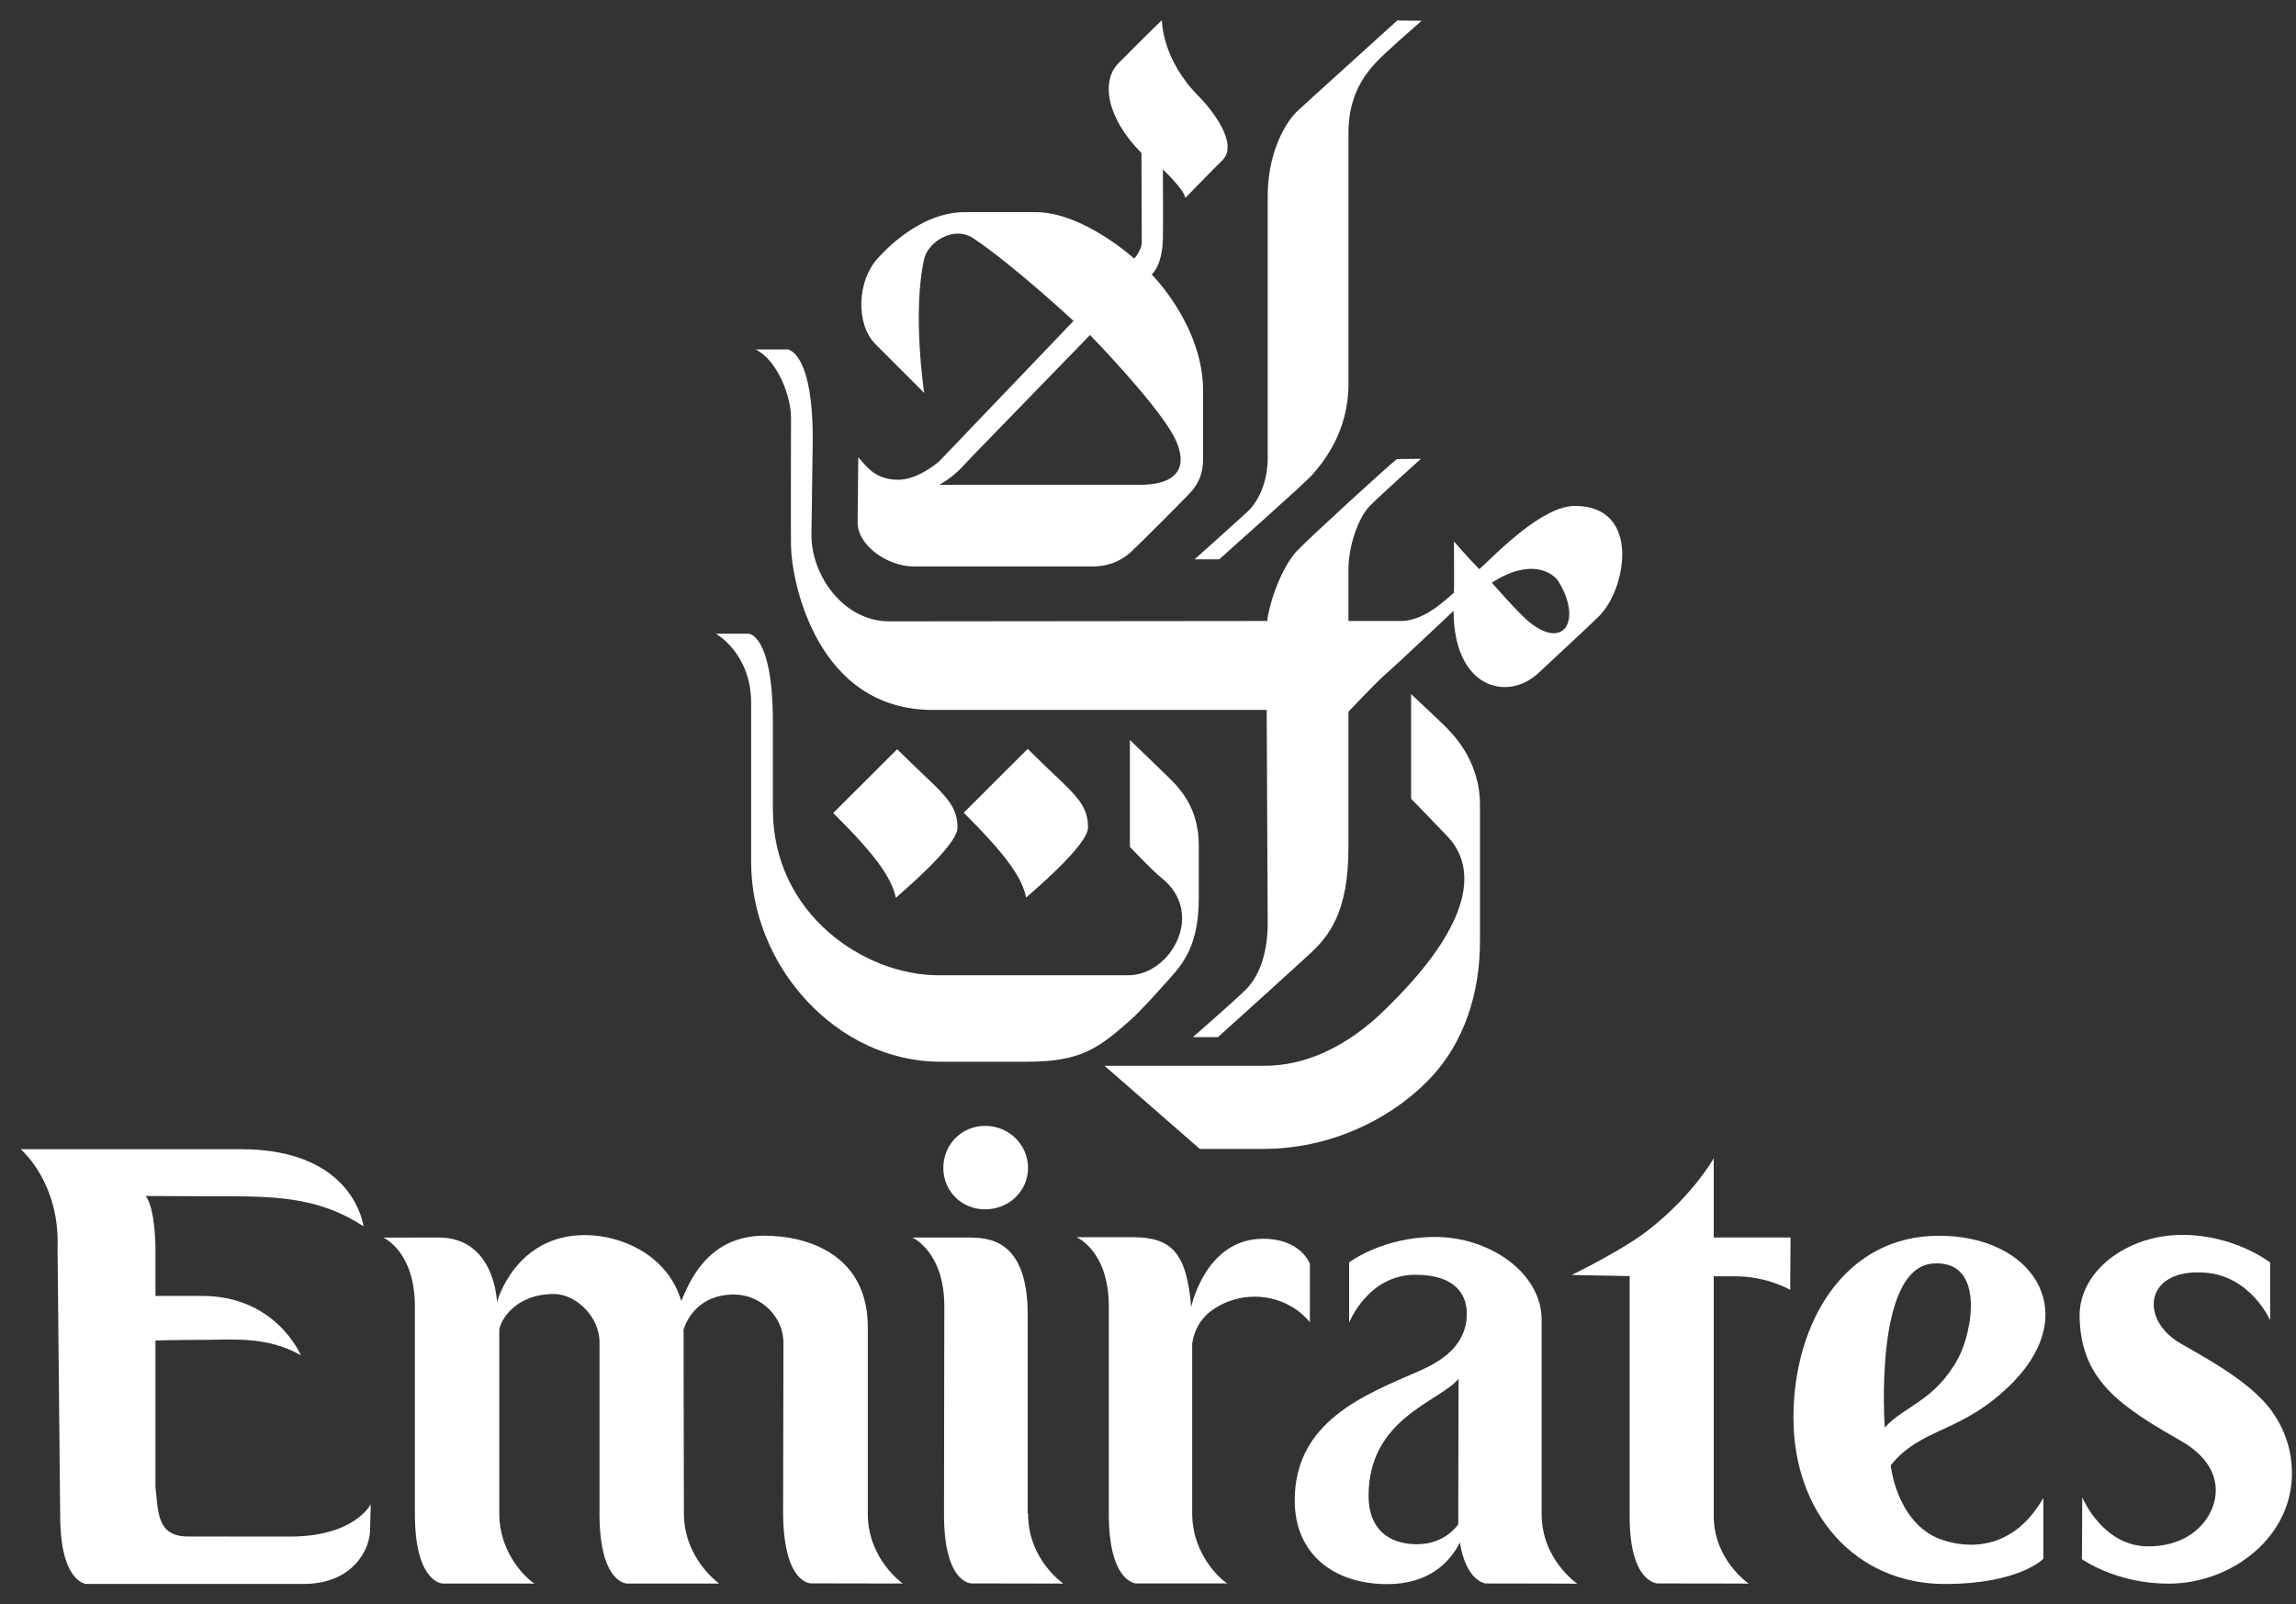
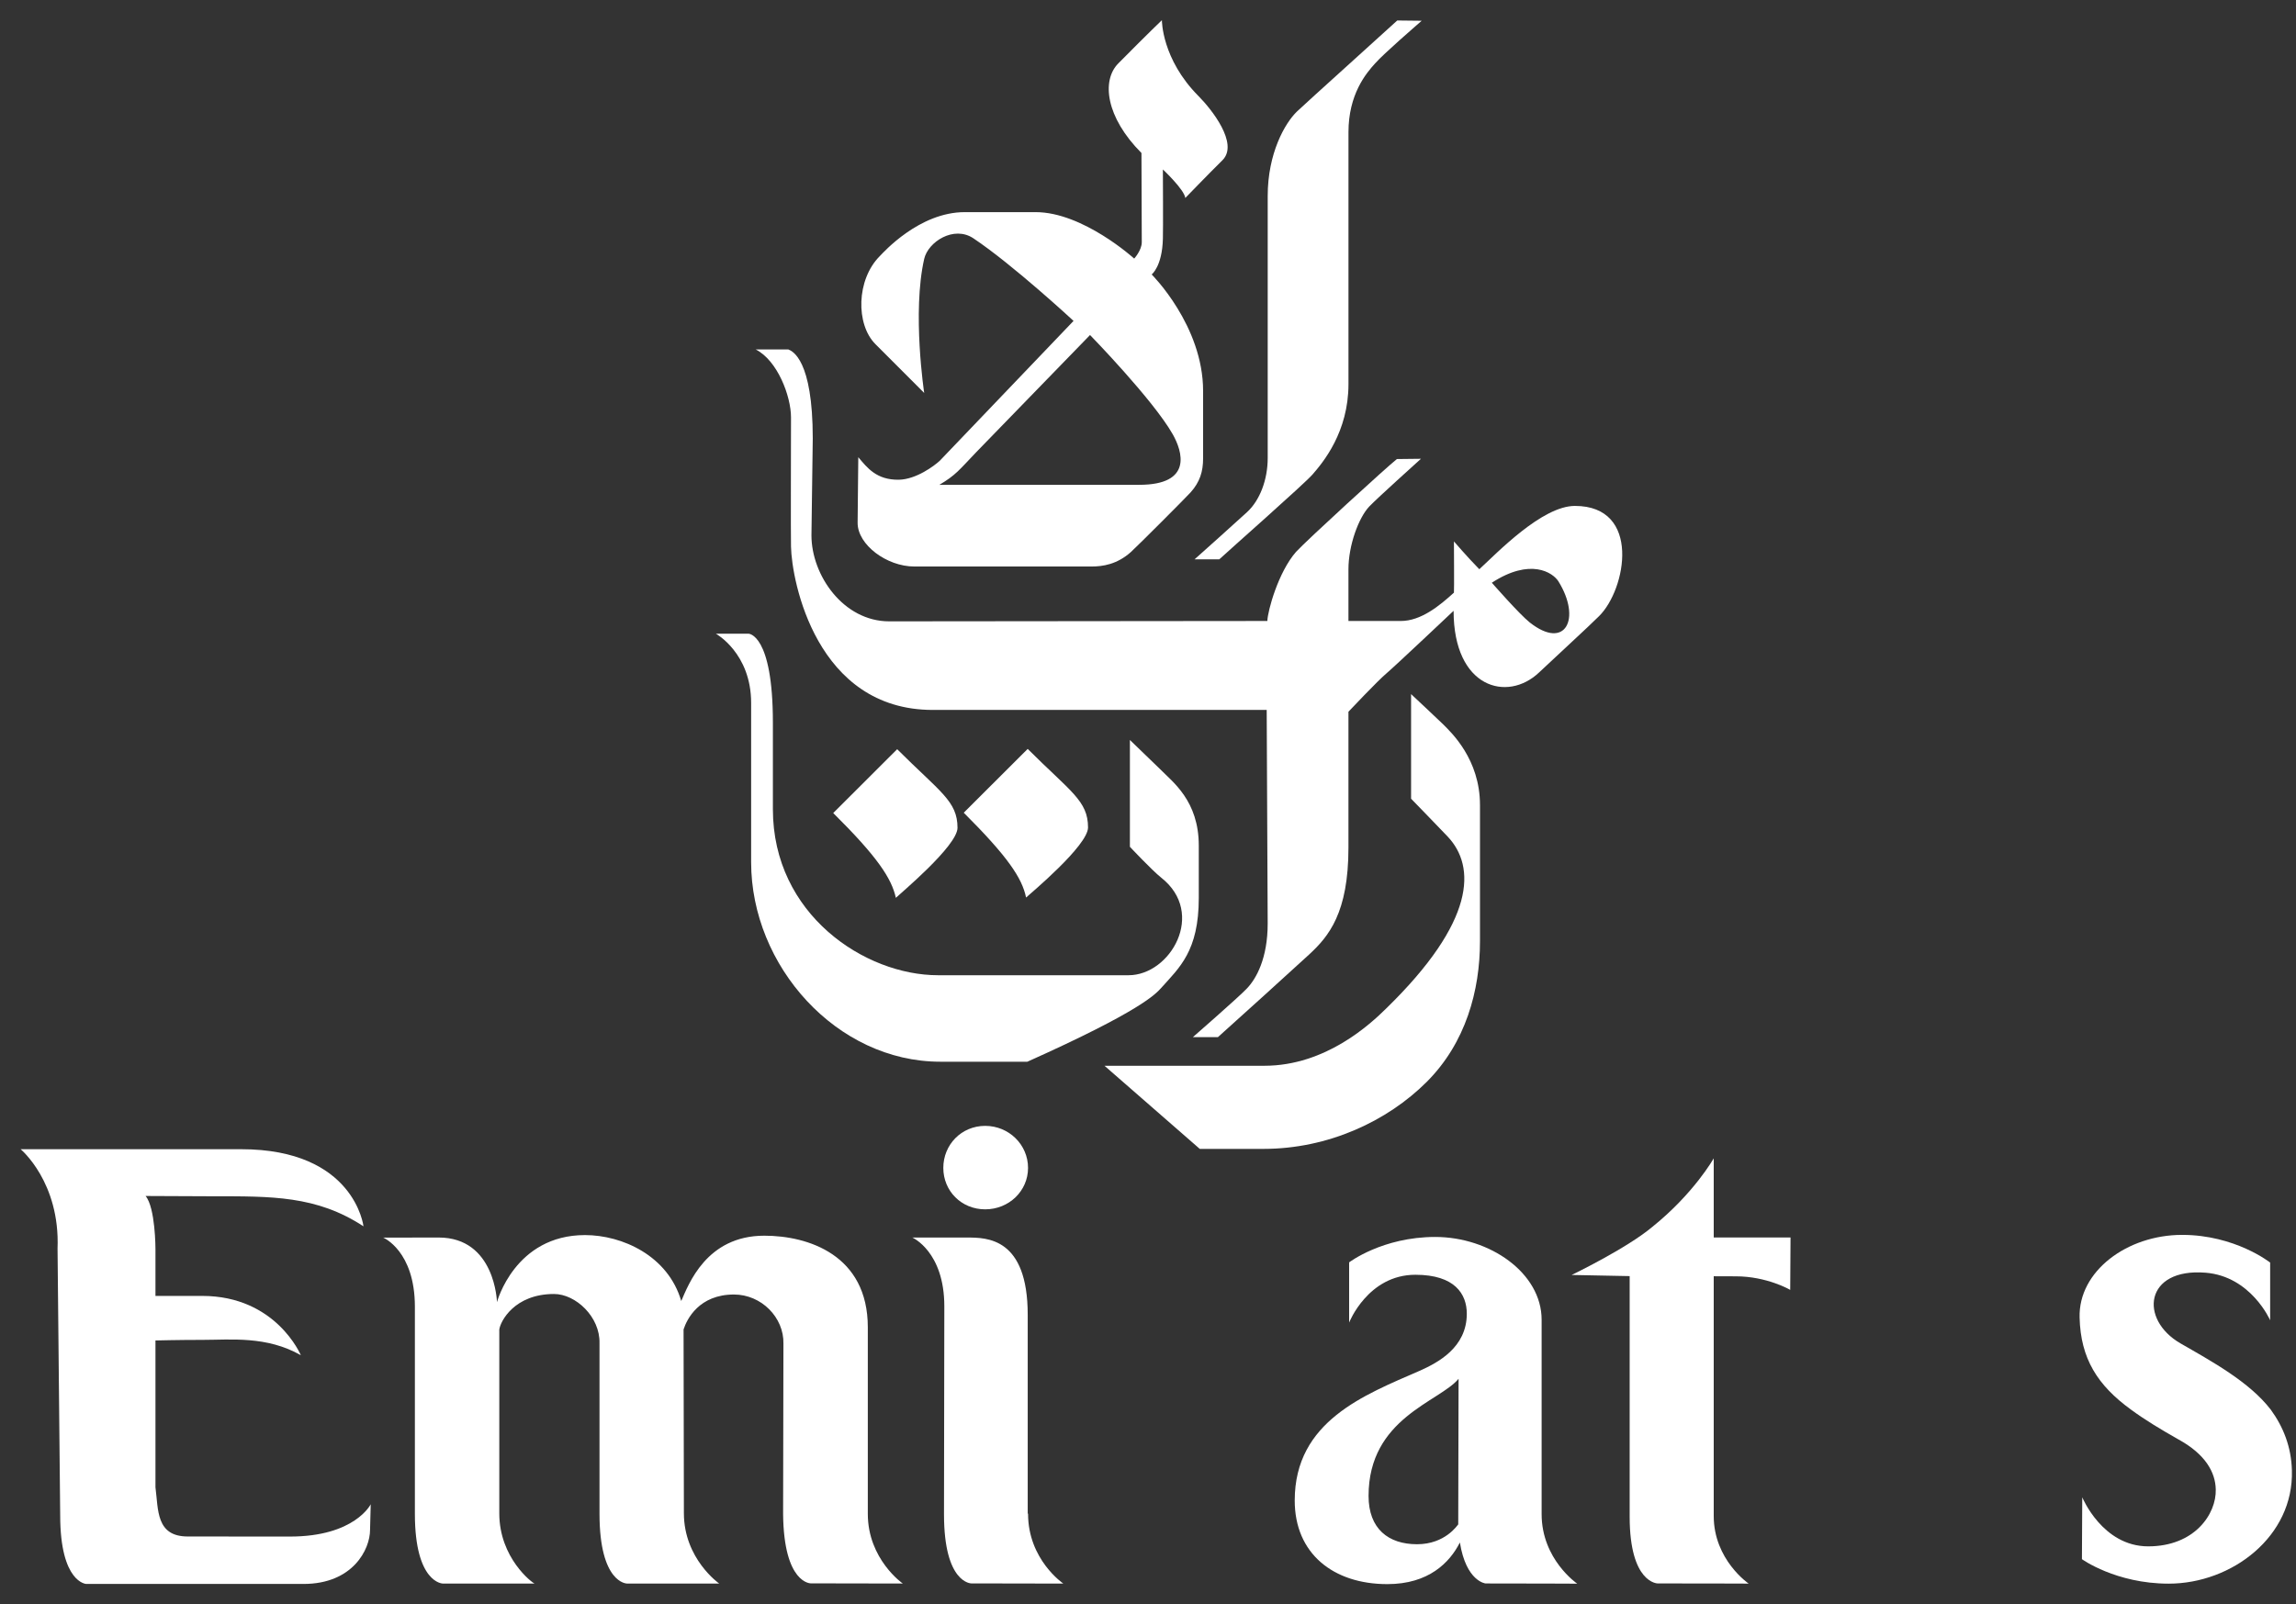
<svg xmlns="http://www.w3.org/2000/svg" width="93" height="65" viewBox="0 0 93 65" fill="none">
  <rect x="0" y="0" width="93" height="65" fill="#333333" stroke="none" />
  <path d="M52.537 4.515C52.043 4.989 51.349 6.216 51.349 7.936C51.349 8.347 51.349 18.204 51.349 18.557C51.349 19.439 51.029 20.278 50.508 20.753C50.227 21.008 48.492 22.577 48.385 22.663H49.386C49.693 22.373 52.844 19.597 53.165 19.223C53.592 18.733 54.62 17.501 54.62 15.563C54.62 15.107 54.62 5.768 54.62 5.355C54.62 3.825 55.328 2.974 55.702 2.566C56.076 2.147 57.278 1.113 57.585 0.841L56.596 0.83C56.316 1.093 52.871 4.194 52.537 4.515Z" fill="white" />
  <path d="M44.738 43.181L48.597 46.549H51.174C53.805 46.549 56.195 45.424 57.784 43.84C59.373 42.255 59.947 40.13 59.947 38.14C59.947 36.69 59.947 32.882 59.947 32.617C59.947 30.762 58.785 29.681 58.465 29.357C58.291 29.183 57.156 28.123 57.156 28.123V32.361C57.156 32.361 58.398 33.638 58.638 33.895C59.786 35.112 59.773 37.324 56.155 40.853C55.527 41.473 53.711 43.181 51.214 43.181C50.867 43.181 44.738 43.181 44.738 43.181Z" fill="white" />
  <path d="M55.46 20.524C55.033 20.977 54.619 22.089 54.619 23.069C54.619 23.613 54.619 25.16 54.619 25.16C54.619 25.16 56.328 25.16 56.742 25.16C57.556 25.16 58.304 24.547 58.892 24.012C58.905 23.985 58.892 21.936 58.892 21.936C58.892 21.936 59.426 22.559 59.92 23.063C60.628 22.414 62.457 20.498 63.792 20.498C66.489 20.498 65.875 23.88 64.767 24.967C64.42 25.319 62.831 26.78 62.337 27.249C61.055 28.462 58.878 27.881 58.878 24.748C58.878 24.748 56.528 26.968 56.181 27.263C55.821 27.56 54.619 28.837 54.619 28.837C54.619 28.837 54.619 33.815 54.619 34.345C54.619 36.989 53.818 37.941 53.03 38.67C52.683 38.993 49.839 41.572 49.331 42.022H48.317C48.317 42.022 50.146 40.425 50.493 40.063C50.894 39.653 51.348 38.813 51.348 37.419C51.348 37.068 51.308 28.764 51.308 28.764C51.308 28.764 38.369 28.764 37.782 28.764C33.068 28.764 32.067 23.542 32.04 22.144C32.027 21.731 32.04 17.561 32.04 16.913C32.04 16.051 31.493 14.605 30.611 14.159H31.933C32.093 14.223 32.921 14.561 32.921 17.764C32.921 17.764 32.868 21.49 32.868 21.689C32.868 23.311 34.163 25.175 36.019 25.175C36.406 25.175 51.334 25.16 51.334 25.16C51.348 24.748 51.775 23.184 52.496 22.36C52.923 21.893 56.208 18.889 56.582 18.599L57.556 18.588C57.41 18.723 55.821 20.148 55.46 20.524ZM60.427 23.61C60.427 23.61 61.536 24.88 61.963 25.22C63.418 26.367 64.059 25.057 63.124 23.554C62.898 23.197 61.99 22.593 60.427 23.61Z" fill="white" />
  <path d="M44.071 33.525C44.071 34.262 41.708 36.228 41.561 36.365C41.401 35.57 40.8 34.689 39.037 32.928L41.627 30.343C43.363 32.076 44.071 32.444 44.071 33.525Z" fill="white" />
  <path d="M48.545 3.892C49.065 4.414 50.187 5.816 49.519 6.488C48.919 7.081 48.011 8.021 48.011 8.021C47.971 7.68 47.103 6.866 47.103 6.866C47.103 6.866 47.116 9.364 47.103 9.671C47.076 10.798 46.649 11.12 46.649 11.12C46.649 11.12 48.732 13.187 48.732 15.842C48.732 17.13 48.732 18.314 48.732 18.568C48.732 19.113 48.598 19.533 48.224 19.951C48.037 20.159 46.101 22.099 45.807 22.366C45.247 22.869 44.659 22.953 44.218 22.953C43.911 22.953 37.248 22.953 37.035 22.953C35.913 22.953 34.738 22.069 34.738 21.186C34.738 20.966 34.765 18.524 34.765 18.524C35.126 18.95 35.499 19.449 36.407 19.437C37.115 19.424 37.849 18.868 38.063 18.671C38.263 18.466 43.484 13.002 43.484 13.002C43.484 13.002 41.041 10.734 39.425 9.654C38.637 9.129 37.596 9.794 37.435 10.488C36.941 12.659 37.435 15.921 37.435 15.921C37.435 15.921 35.846 14.326 35.459 13.943C34.658 13.141 34.685 11.332 35.633 10.38C35.78 10.229 37.235 8.595 39.078 8.595C39.372 8.595 41.615 8.595 41.949 8.595C43.871 8.595 45.941 10.477 45.941 10.477C45.941 10.477 46.248 10.14 46.248 9.814C46.248 8.827 46.235 6.199 46.235 6.199C44.793 4.752 44.606 3.262 45.3 2.566C46.582 1.271 47.063 0.818 47.063 0.818C47.063 0.818 47.049 2.386 48.545 3.892ZM39.545 18.318C38.837 19.059 38.717 19.246 38.05 19.643C38.116 19.643 45.888 19.643 46.141 19.643C48.331 19.643 47.89 18.282 47.503 17.597C46.702 16.188 44.152 13.574 44.152 13.574C44.152 13.574 39.692 18.165 39.545 18.318Z" fill="white" />
-   <path d="M30.318 25.675H28.996C28.996 25.675 30.425 26.46 30.425 28.482C30.425 29.016 30.425 34.494 30.425 34.935C30.425 39.133 33.883 43.017 38.089 43.017C38.81 43.017 41.133 43.017 41.614 43.017C43.724 43.017 44.458 42.506 45.74 41.373C46.207 40.958 46.808 40.277 47.035 40.027C47.77 39.203 48.557 38.54 48.557 36.378C48.557 35.848 48.557 34.557 48.557 34.262C48.557 32.437 47.489 31.677 46.995 31.168C46.661 30.841 45.767 29.981 45.767 29.981V34.309C45.767 34.309 46.648 35.25 47.035 35.56C48.864 37 47.409 39.513 45.713 39.513C45.38 39.513 38.463 39.513 37.996 39.513C35.031 39.513 31.306 37.051 31.306 32.786C31.306 32.214 31.306 29.652 31.306 29.279C31.306 25.675 30.318 25.675 30.318 25.675Z" fill="white" />
+   <path d="M30.318 25.675H28.996C28.996 25.675 30.425 26.46 30.425 28.482C30.425 29.016 30.425 34.494 30.425 34.935C30.425 39.133 33.883 43.017 38.089 43.017C38.81 43.017 41.133 43.017 41.614 43.017C46.207 40.958 46.808 40.277 47.035 40.027C47.77 39.203 48.557 38.54 48.557 36.378C48.557 35.848 48.557 34.557 48.557 34.262C48.557 32.437 47.489 31.677 46.995 31.168C46.661 30.841 45.767 29.981 45.767 29.981V34.309C45.767 34.309 46.648 35.25 47.035 35.56C48.864 37 47.409 39.513 45.713 39.513C45.38 39.513 38.463 39.513 37.996 39.513C35.031 39.513 31.306 37.051 31.306 32.786C31.306 32.214 31.306 29.652 31.306 29.279C31.306 25.675 30.318 25.675 30.318 25.675Z" fill="white" />
  <path d="M38.784 33.539C38.784 34.276 36.42 36.24 36.287 36.377C36.113 35.583 35.526 34.702 33.75 32.941L36.34 30.355C38.076 32.089 38.784 32.457 38.784 33.539Z" fill="white" />
  <path d="M11.745 62.256C11.318 62.256 8.06 62.253 7.606 62.253C6.31 62.253 6.417 61.165 6.297 60.258V54.311C6.297 54.311 7.205 54.287 8.206 54.287C9.355 54.287 10.797 54.119 12.185 54.908C12.185 54.908 11.184 52.506 8.193 52.506H6.297C6.297 52.506 6.297 52.164 6.297 51.335V50.6C6.297 50.6 6.297 48.933 5.897 48.457C5.897 48.457 8.433 48.468 8.607 48.469C10.984 48.471 12.813 48.434 14.723 49.686C14.723 49.686 14.362 46.562 9.769 46.562C7.152 46.562 1.21 46.562 0.836 46.562C0.836 46.562 2.438 47.892 2.331 50.591L2.438 61.396C2.438 64.13 3.493 64.176 3.493 64.176C3.6 64.176 4.147 64.176 6.551 64.176C6.951 64.176 7.432 64.176 7.939 64.176C9.221 64.176 10.917 64.176 12.292 64.176C14.295 64.176 14.989 62.771 14.989 61.987L15.016 60.947C15.016 60.947 14.375 62.256 11.745 62.256Z" fill="white" />
  <path d="M35.151 61.336V53.778C35.151 50.846 32.735 50.066 30.959 50.066C28.609 50.066 27.888 52.047 27.594 52.713C27.06 50.878 25.204 50.041 23.695 50.041C20.851 50.041 20.13 52.758 20.13 52.758C20.13 52.758 20.063 50.14 17.767 50.14L15.523 50.144C15.523 50.144 16.805 50.679 16.805 52.945V61.336C16.805 64.133 17.927 64.159 17.927 64.159H21.652C21.559 64.133 20.224 63.124 20.224 61.315V53.872C20.264 53.535 20.838 52.428 22.44 52.428C23.321 52.428 24.309 53.356 24.283 54.421V61.332C24.283 64.152 25.391 64.159 25.391 64.159H29.13C29.13 64.159 27.701 63.16 27.701 61.309L27.688 53.864C27.821 53.449 28.315 52.449 29.73 52.449C30.839 52.449 31.76 53.38 31.733 54.446C31.733 54.446 31.72 60.755 31.72 61.343C31.747 64.175 32.842 64.152 32.842 64.152C34.778 64.152 36.567 64.159 36.567 64.159C36.567 64.159 35.151 63.177 35.151 61.336Z" fill="white" />
  <path d="M41.642 61.334C41.642 63.197 43.071 64.161 43.071 64.161C43.071 64.161 41.295 64.154 39.345 64.154C39.345 64.154 38.237 64.166 38.237 61.358V61.345L38.25 52.926C38.25 50.709 36.955 50.141 36.955 50.141H39.172C39.973 50.141 41.628 50.141 41.628 53.273V61.321L41.642 61.334Z" fill="white" />
-   <path d="M53.057 51.203C53.057 51.203 52.697 50.19 51.161 50.19C48.824 50.19 48.25 52.952 48.25 52.952C48.063 50.773 47.476 50.125 45.86 50.125L43.603 50.126C43.603 50.126 44.912 50.667 44.912 52.928V61.333C44.912 64.13 46.02 64.156 46.02 64.156H49.719C49.626 64.13 48.29 63.118 48.29 61.308V54.437C48.384 53.806 48.704 53.327 49.212 53.005C50.427 52.229 52.096 52.42 53.057 53.569C53.057 53.569 53.057 52.096 53.057 51.203Z" fill="white" />
  <path d="M70.31 51.712C71.578 51.712 72.513 52.261 72.513 52.261L72.526 50.138H69.415V46.931C69.415 46.931 68.614 48.357 66.918 49.717C65.877 50.589 63.66 51.657 63.66 51.657L66.01 51.703V61.451C66.01 64.155 67.145 64.155 67.145 64.155C69.175 64.155 70.83 64.162 70.83 64.162C70.83 64.162 69.415 63.198 69.415 61.425V51.709C70.376 51.711 69.709 51.712 70.31 51.712Z" fill="white" />
-   <path d="M81.591 55.95C79.494 58.112 77.865 57.773 76.584 59.37C76.584 59.37 76.797 61.526 78.413 62.289C78.987 62.55 81.284 63.283 82.766 60.692V63.155C82.766 63.155 81.804 64.177 78.773 64.177C75.155 64.177 72.644 61.317 72.644 57.44C72.644 53.627 74.688 50.084 78.506 50.069C82.285 50.043 84.328 53.081 81.591 55.95ZM79.307 55.052C79.922 53.913 80.402 51.034 78.293 51.193C75.876 51.374 76.343 57.838 76.343 57.838C77.144 56.954 78.359 56.775 79.307 55.052Z" fill="white" />
  <path d="M39.905 48.998C40.866 48.998 41.641 48.256 41.641 47.319C41.641 46.379 40.866 45.616 39.905 45.616C38.943 45.616 38.209 46.379 38.209 47.319C38.209 48.256 38.943 48.998 39.905 48.998Z" fill="white" />
  <path d="M89.75 60.348C89.777 61.341 88.895 62.653 87.013 62.653C85.157 62.653 84.342 60.664 84.342 60.664L84.329 63.172C84.329 63.172 85.704 64.164 87.841 64.164C90.404 64.164 92.915 62.249 92.834 59.572C92.808 58.621 92.487 57.814 91.98 57.117C91.112 55.984 89.563 55.145 88.321 54.429C86.639 53.458 86.866 51.368 89.336 51.565C91.179 51.713 91.953 53.493 91.953 53.493V51.155C91.953 51.155 90.538 50.033 88.388 50.033C86.158 50.033 84.182 51.506 84.235 53.383C84.275 55.042 84.957 56.125 86.318 57.114C86.866 57.517 87.507 57.907 88.241 58.322C89.336 58.922 89.737 59.659 89.75 60.348Z" fill="white" />
  <path d="M57.397 62.567C56.236 62.567 55.434 61.939 55.434 60.611C55.434 57.452 58.305 56.801 59.08 55.864L59.066 61.763C59.039 61.785 58.545 62.567 57.397 62.567ZM59.413 53.228C59.413 54.598 58.238 55.214 57.491 55.545C55.274 56.514 52.443 57.58 52.443 60.795C52.443 62.947 54.006 64.183 56.195 64.183C57.864 64.183 58.719 63.315 59.133 62.496C59.387 64.082 60.174 64.156 60.174 64.156C62.111 64.156 63.886 64.165 63.886 64.165C63.886 64.165 62.444 63.184 62.444 61.347V53.471C62.444 51.579 60.348 50.117 58.132 50.117C55.995 50.117 54.647 51.147 54.647 51.147C54.647 51.777 54.647 53.586 54.647 53.586C54.647 53.586 55.408 51.649 57.33 51.649C58.933 51.649 59.413 52.434 59.413 53.228Z" fill="white" />
</svg>